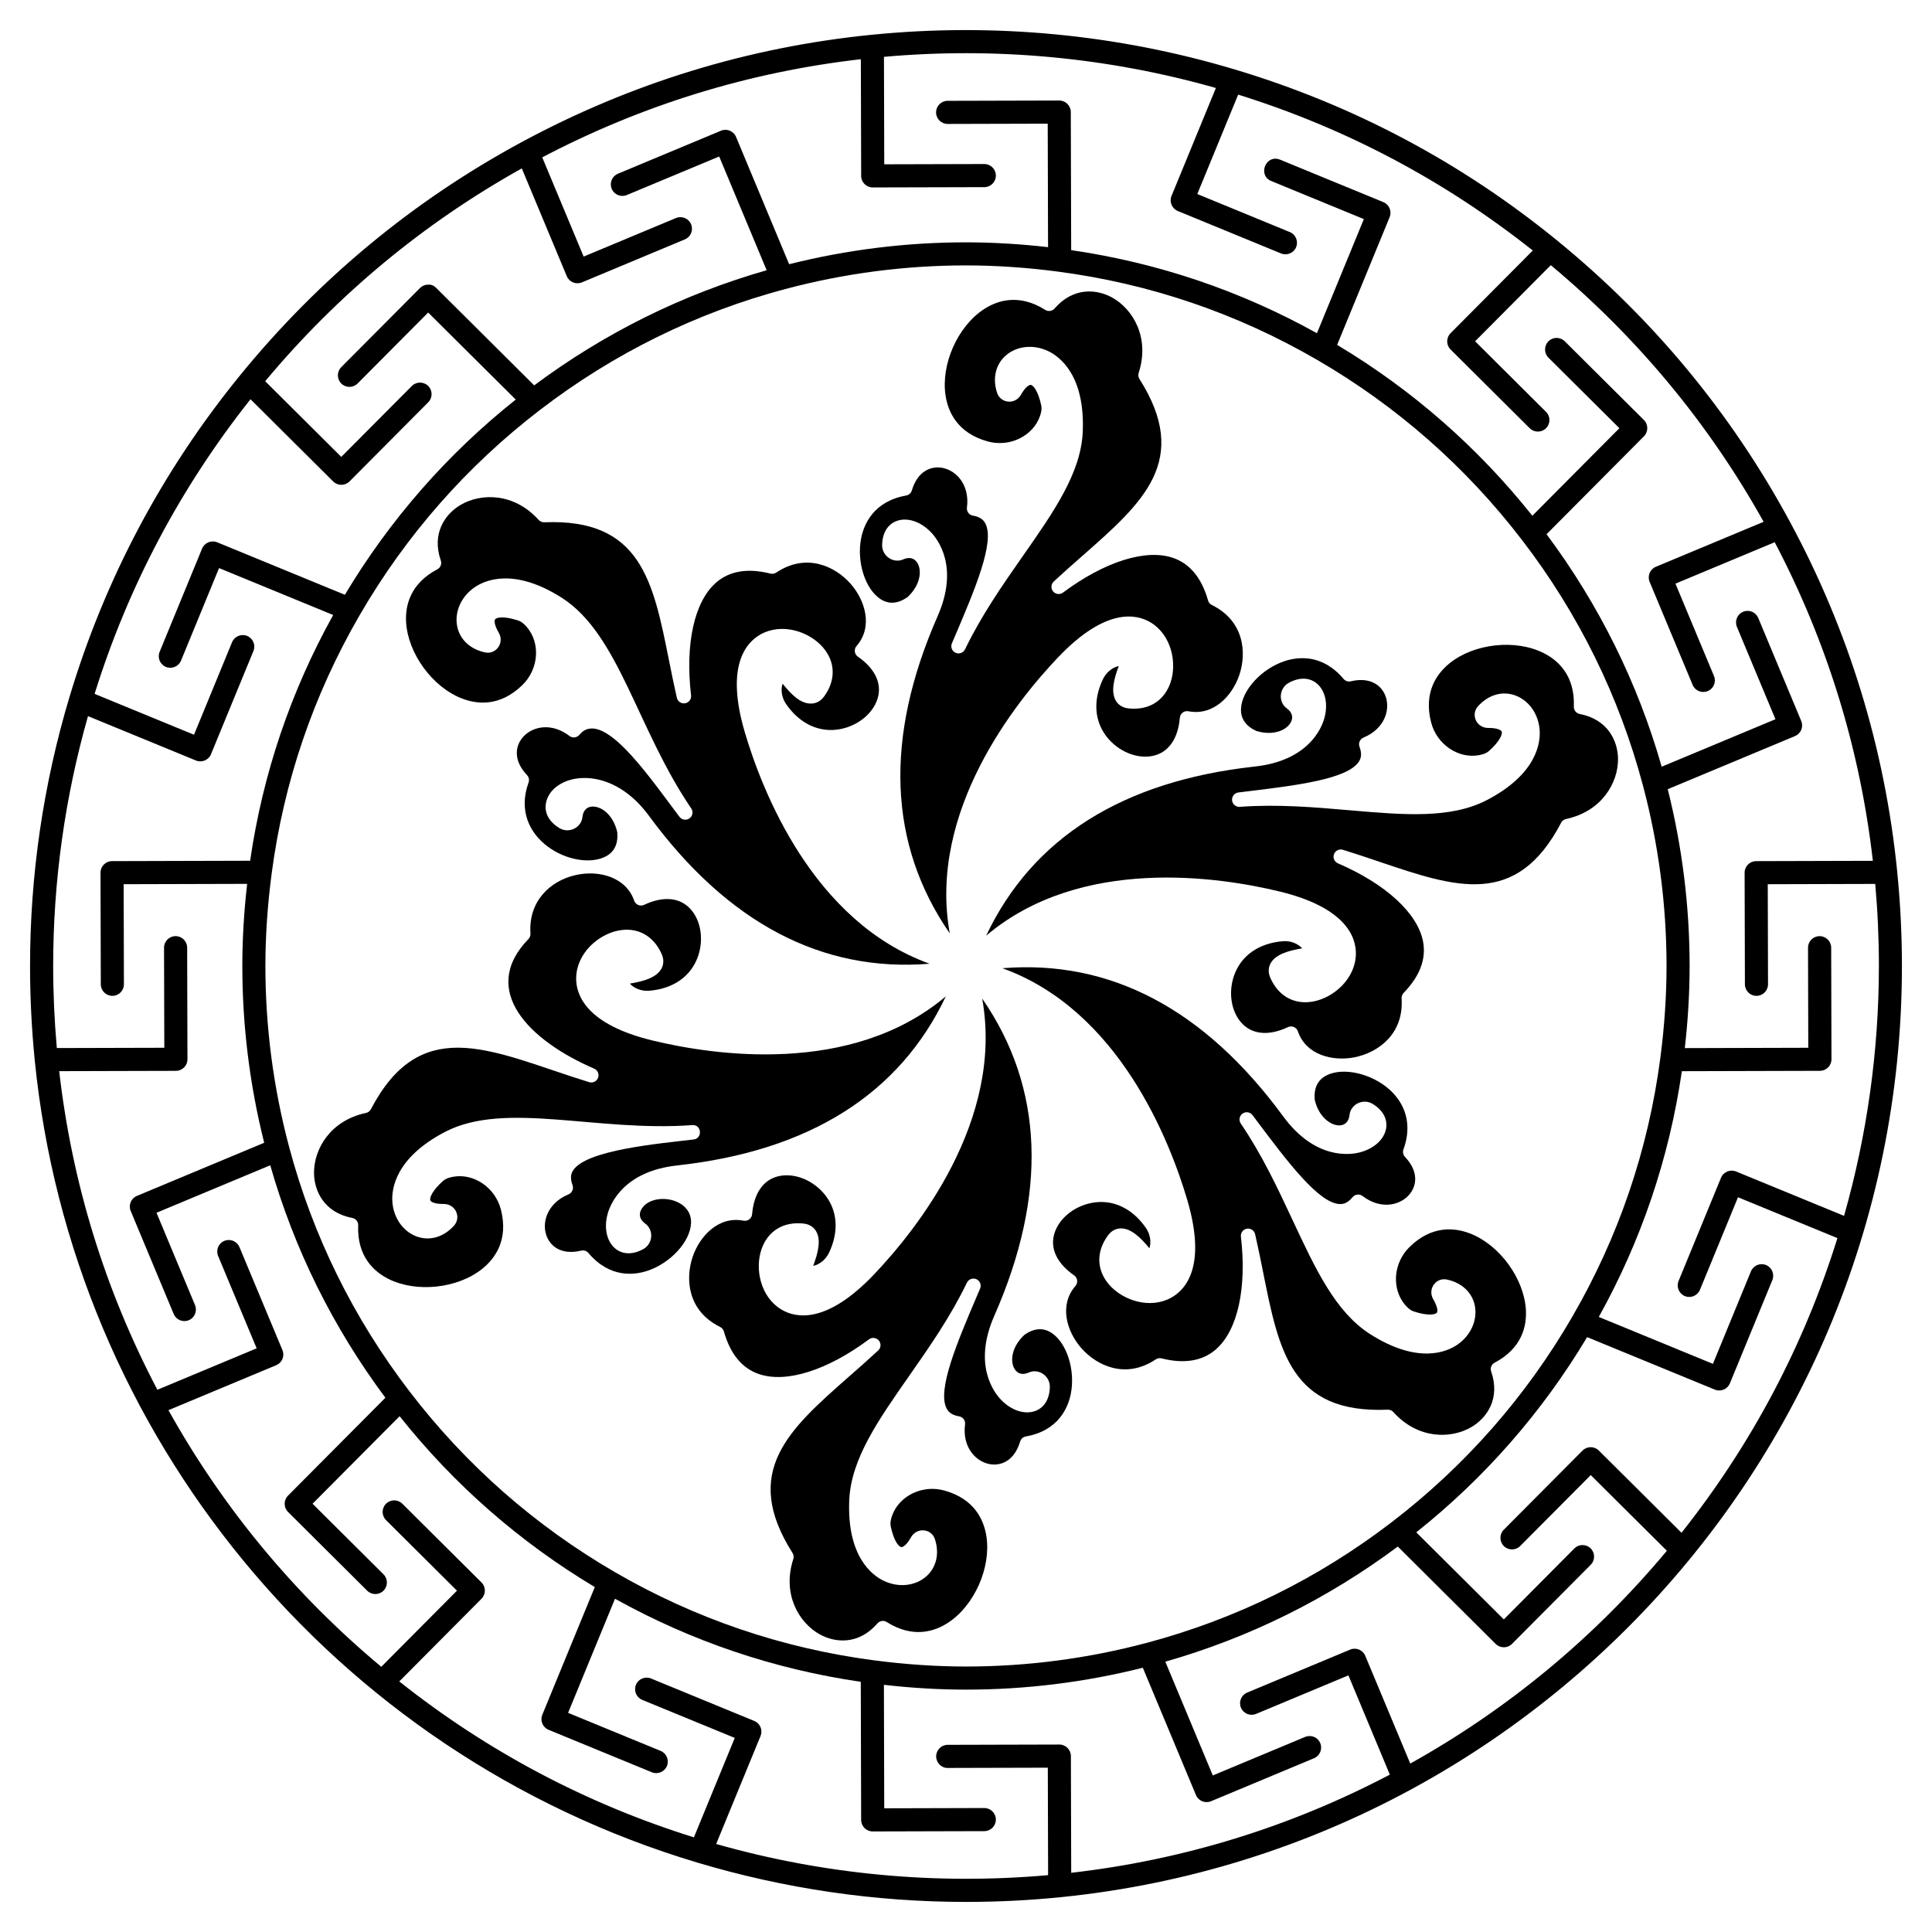
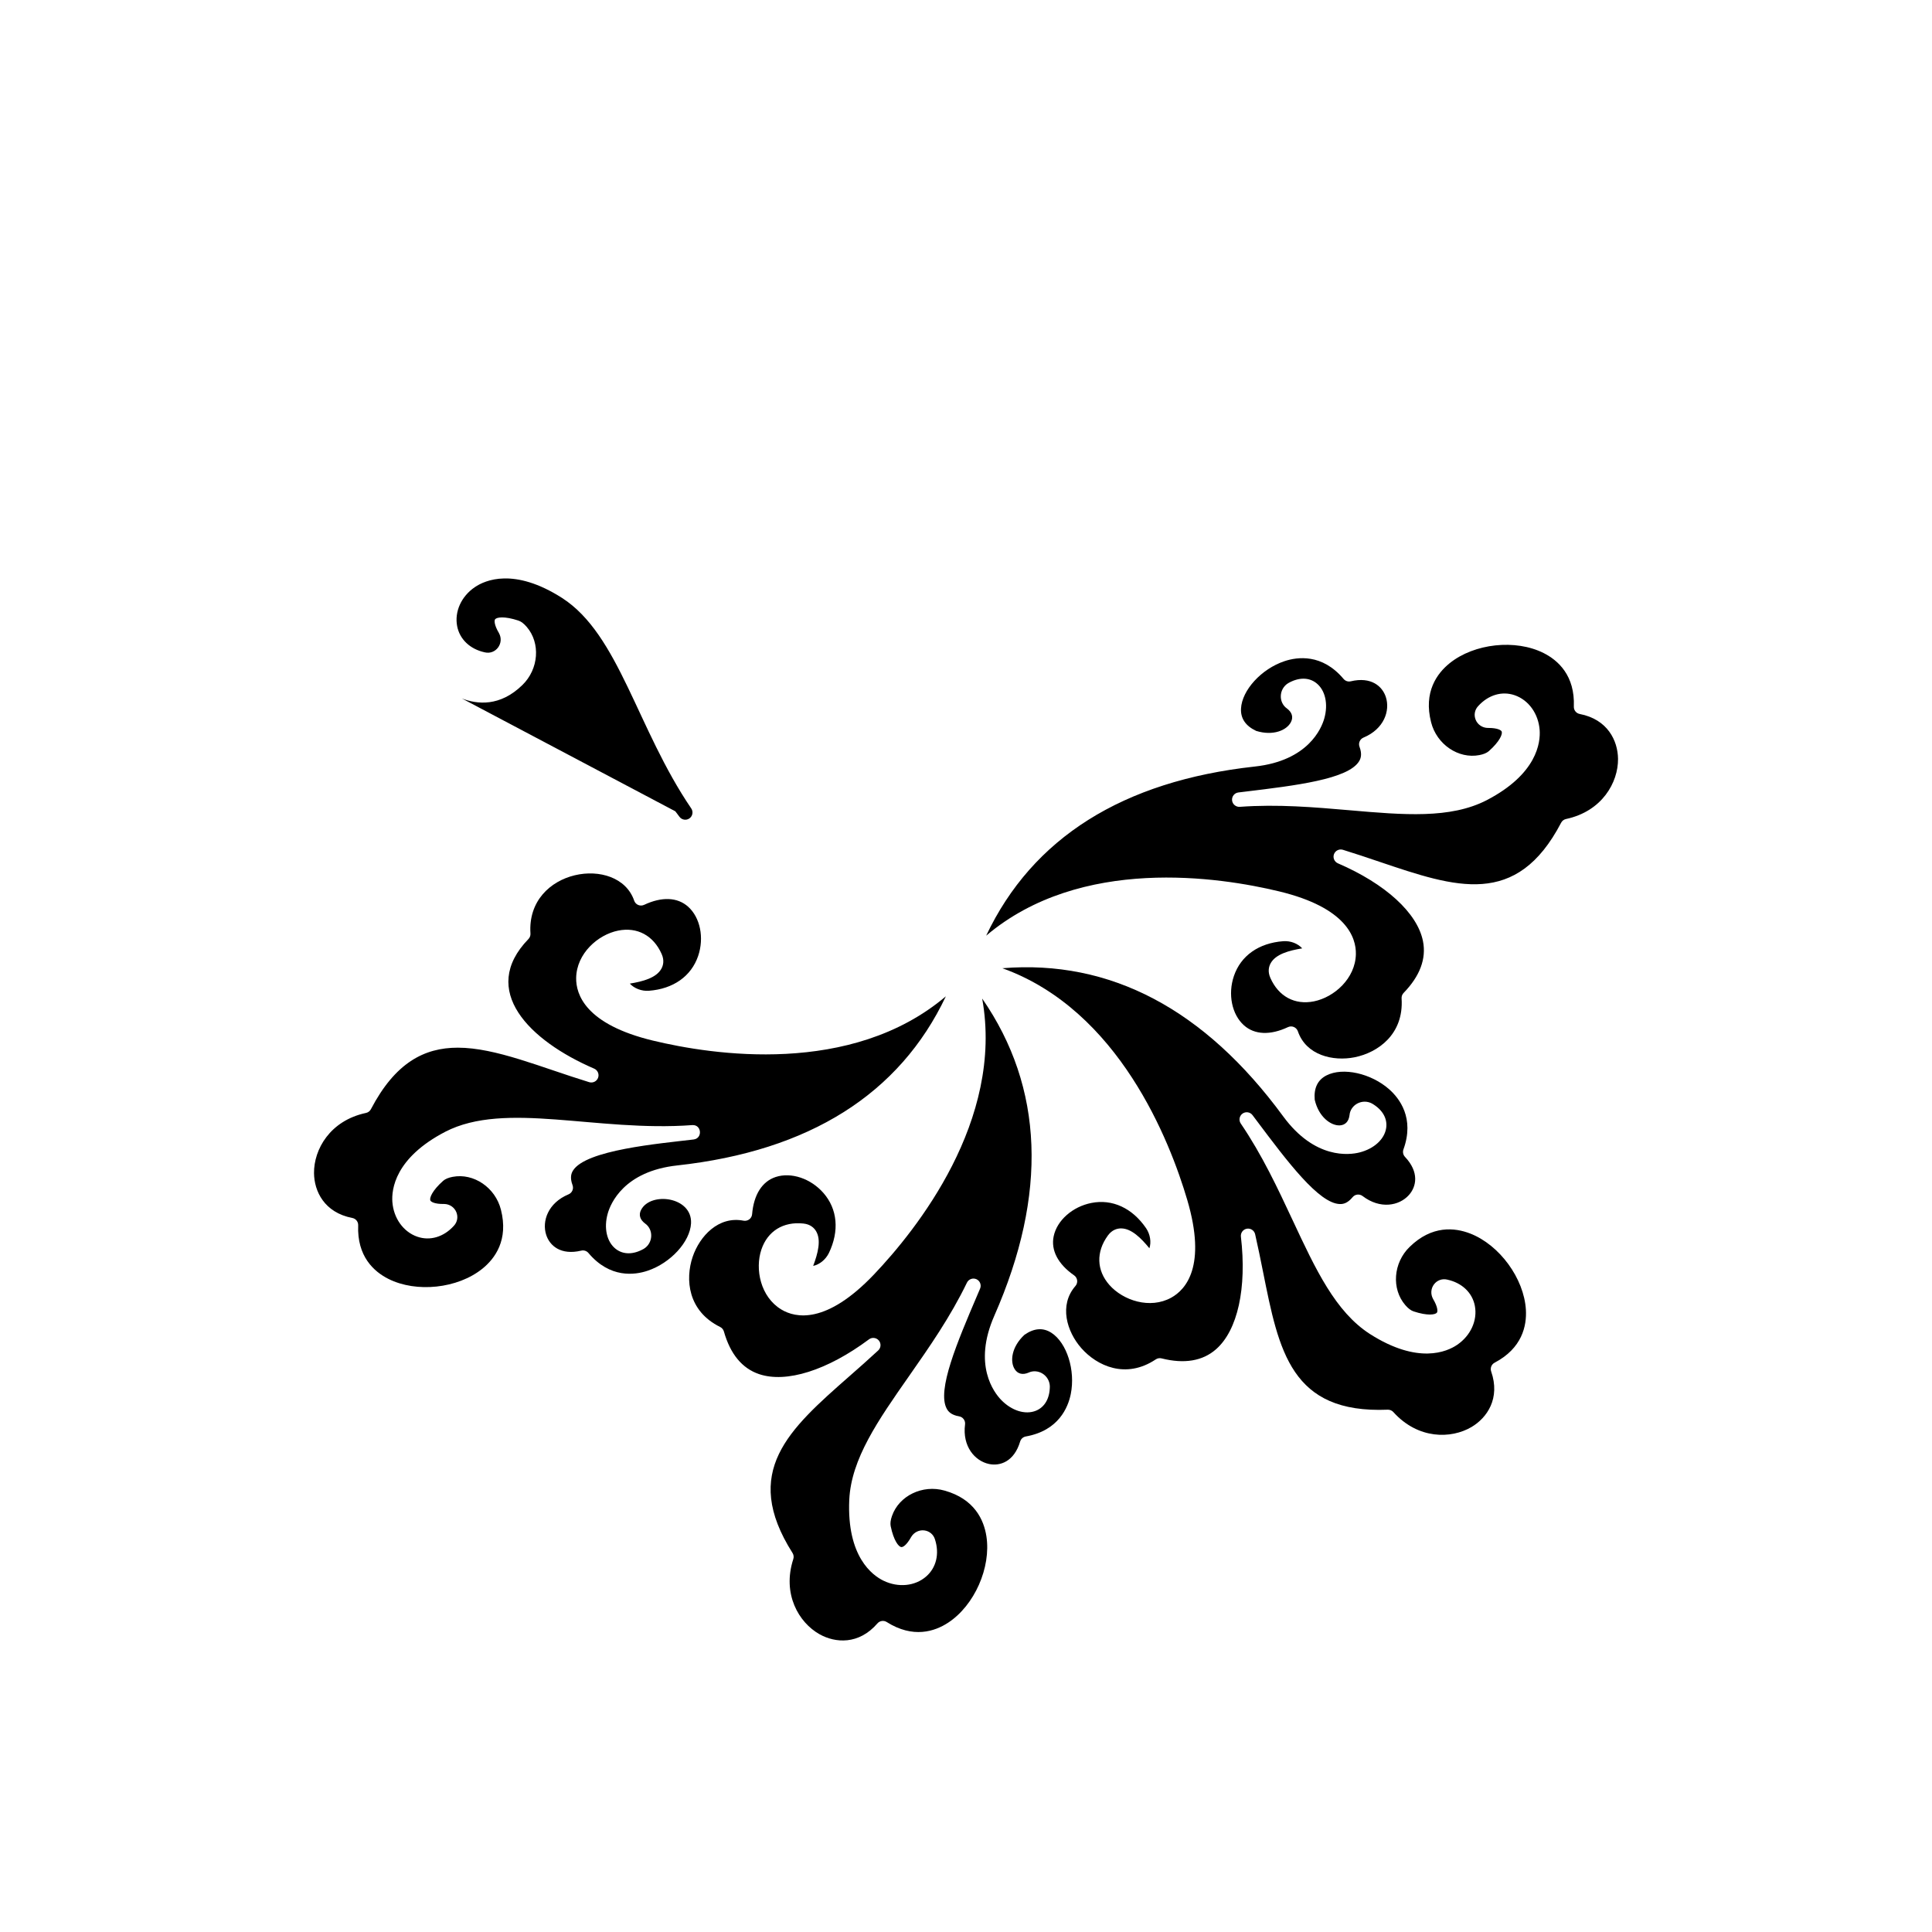
<svg xmlns="http://www.w3.org/2000/svg" fill="#000000" width="800px" height="800px" version="1.1" viewBox="144 144 512 512">
  <g>
-     <path d="m377.35 302.77c2.203 1.43 4.598 1.254 7.148-0.52 3.441-3.199 3.898-7.086 2.57-9.145-0.805-1.242-2.121-1.551-3.676-0.875-1.121 0.535-2.516 0.449-3.656-0.25-1.191-0.734-1.926-2-1.965-3.387 0.012-3.188 1.359-5.527 3.703-6.473 0.723-0.289 1.496-0.43 2.297-0.43 2.312 0 4.828 1.172 6.894 3.305 1.879 1.938 7.555 9.273 1.809 22.316-14.172 32.234-13.074 60.461 3.223 84.047-5.844-32.375 17.547-61.422 28.648-73.094 12.68-13.348 20.848-11.566 24.578-9.316 5.535 3.336 7.035 10.699 5.289 15.891-1.648 4.891-5.777 7.473-11.145 6.894-1.867-0.195-2.844-1.195-3.332-2-1.445-2.375-0.492-5.941 0.754-9.23-1.688 0.367-3.289 1.641-4.16 3.406-2.82 5.848-2.297 11.66 1.449 15.934 3.356 3.832 8.555 5.574 12.637 4.227 3.598-1.18 5.82-4.684 6.258-9.863 0.047-0.539 0.316-1.039 0.754-1.367 0.43-0.328 1-0.453 1.52-0.352 6.606 1.293 11.617-4.066 13.484-9.594 2-5.926 1.293-14.348-7.285-18.57-0.484-0.238-0.848-0.672-0.996-1.195-1.695-5.977-4.828-9.777-9.312-11.297-7.203-2.441-18.102 0.992-29.137 9.211-0.82 0.605-1.961 0.473-2.613-0.309s-0.578-1.934 0.164-2.625c2.535-2.356 5.098-4.613 7.606-6.812 16.082-14.137 28.781-25.301 15.109-46.863-0.305-0.48-0.383-1.074-0.207-1.617 3.012-9.297-1.48-16.84-6.93-19.91-4.188-2.359-10.422-2.859-15.359 2.852-0.621 0.715-1.676 0.867-2.465 0.363-6.969-4.398-12.711-2.516-16.293-0.16-6.957 4.566-11.406 14.621-10.125 22.895 0.664 4.289 3.129 9.871 11.094 12.105 5.824 1.656 12.074-1.363 13.93-6.723 0.375-1.055 0.492-1.984 0.348-2.699-0.805-3.875-2.109-5.441-2.789-5.547-0.391-0.031-1.383 0.43-2.664 2.707-0.738 1.23-2.055 1.891-3.469 1.711-1.359-0.176-2.449-1.098-2.832-2.414-1.215-3.781-0.34-7.461 2.344-9.797 2.961-2.566 7.391-3.008 11.297-1.121 2.957 1.426 9.758 6.375 9.086 21.465-0.523 10.852-7.629 21.016-15.855 32.785-5.383 7.703-10.949 15.668-15.332 24.746-0.453 0.938-1.57 1.336-2.516 0.914-0.945-0.43-1.375-1.539-0.969-2.496l0.723-1.688c5.301-12.422 10.785-25.262 8.109-30.152-0.379-0.688-1.125-1.645-3.262-2.004-1.012-0.172-1.711-1.113-1.582-2.133 0.762-5.844-2.613-9.703-6.34-10.496-2.945-0.629-6.668 0.605-8.266 5.961-0.211 0.691-0.789 1.211-1.5 1.336-8.695 1.543-11.195 7.699-11.914 11.23-1.273 6.277 1.023 13.562 5.121 16.223z" />
    <path d="m422.64 497.21c-2.199-1.426-4.598-1.25-7.144 0.523-3.441 3.195-3.902 7.086-2.574 9.141 0.801 1.242 2.113 1.551 3.68 0.879 1.125-0.535 2.519-0.449 3.656 0.25 1.191 0.734 1.926 2.004 1.961 3.387-0.012 3.191-1.359 5.531-3.703 6.473-2.809 1.125-6.418 0-9.199-2.875-1.875-1.938-7.551-9.273-1.805-22.316 14.176-32.238 13.078-60.465-3.223-84.047 5.84 32.367-17.543 61.422-28.645 73.094-12.68 13.34-20.848 11.57-24.578 9.316-5.535-3.336-7.035-10.699-5.289-15.891 1.645-4.891 5.805-7.469 11.145-6.891 1.867 0.195 2.84 1.191 3.328 1.996 1.445 2.375 0.488 5.945-0.75 9.234 1.684-0.367 3.289-1.641 4.16-3.406 2.816-5.848 2.293-11.664-1.449-15.934-3.356-3.828-8.547-5.57-12.637-4.227-3.598 1.18-5.82 4.684-6.258 9.863-0.043 0.539-0.316 1.039-0.754 1.367-0.43 0.328-1 0.449-1.52 0.352-6.609-1.297-11.617 4.07-13.484 9.594-2.004 5.926-1.293 14.344 7.281 18.57 0.484 0.238 0.848 0.672 1 1.195 1.691 5.977 4.824 9.777 9.312 11.297 7.227 2.449 18.113-0.996 29.137-9.211 0.344-0.254 0.742-0.379 1.145-0.379 0.551 0 1.09 0.234 1.469 0.688 0.648 0.781 0.578 1.938-0.164 2.629-2.535 2.356-5.098 4.609-7.606 6.812-16.082 14.133-28.781 25.301-15.105 46.863 0.305 0.48 0.383 1.074 0.207 1.613-3.016 9.297 1.477 16.836 6.926 19.91 4.191 2.367 10.43 2.852 15.363-2.852 0.617-0.715 1.668-0.875 2.469-0.367 6.965 4.398 12.707 2.516 16.289 0.164 6.961-4.566 11.406-14.621 10.125-22.895-0.66-4.289-3.125-9.871-11.09-12.105-5.832-1.656-12.07 1.363-13.93 6.723-0.375 1.051-0.492 1.984-0.348 2.699 0.801 3.875 2.109 5.441 2.789 5.547 0.449 0.059 1.395-0.445 2.664-2.703 0.738-1.234 2.109-1.883 3.465-1.711 1.359 0.176 2.449 1.098 2.832 2.414 1.215 3.781 0.34 7.461-2.348 9.797-2.949 2.566-7.379 3.012-11.293 1.121-2.957-1.426-9.758-6.375-9.082-21.465 0.523-10.852 7.625-21.016 15.852-32.781 5.383-7.703 10.949-15.668 15.332-24.746 0.453-0.938 1.566-1.336 2.516-0.914 0.945 0.43 1.375 1.535 0.969 2.496l-0.727 1.703c-5.297 12.41-10.777 25.246-8.102 30.137 0.379 0.688 1.125 1.645 3.262 2.004 1.012 0.172 1.711 1.113 1.582 2.133-0.762 5.844 2.613 9.703 6.344 10.496 2.926 0.621 6.66-0.605 8.258-5.957 0.211-0.695 0.789-1.211 1.5-1.336 8.699-1.543 11.199-7.699 11.914-11.23 1.27-6.297-1.027-13.578-5.125-16.242z" />
-     <path d="m266.4 329.1c4.055 1.574 10.113 2.227 16.031-3.555 4.348-4.219 4.856-11.137 1.145-15.426-0.727-0.848-1.473-1.418-2.168-1.652-3.746-1.242-5.766-0.895-6.195-0.355-0.227 0.285-0.312 1.418 1.012 3.656 1.488 2.676-0.844 5.816-3.762 5.109-3.879-0.844-6.633-3.438-7.312-6.93-0.742-3.844 1.09-7.906 4.68-10.344 2.707-1.848 10.398-5.266 23.125 2.863 15.137 9.742 19.805 34.566 34.23 55.777 0.586 0.859 0.379 2.027-0.469 2.633-0.836 0.602-2.019 0.43-2.644-0.406l-1.102-1.465c-7.769-10.359-19.57-27.367-25.426-20.273-0.652 0.793-1.824 0.926-2.641 0.301-4.684-3.582-9.715-2.59-12.262 0.246-2.019 2.238-2.809 6.078 1.027 10.133 0.496 0.527 0.652 1.285 0.406 1.969-5.473 15.094 12.344 23.711 20.387 19.617 2.336-1.188 3.387-3.359 3.121-6.449-1.047-4.578-4.152-6.902-6.629-6.801-1.477 0.07-2.398 1.047-2.602 2.742-0.102 1.242-0.867 2.406-2.039 3.043-1.234 0.668-2.695 0.672-3.914 0.008-2.758-1.605-4.113-3.945-3.758-6.445 1.117-7.914 16.598-11.574 27.316 3.07 20.832 28.387 45.84 41.566 74.395 39.23-30.957-11.125-44.418-45.902-48.973-61.355-5.223-17.656 0.398-23.832 4.215-25.941 5.656-3.125 12.785-0.746 16.41 3.367 3.41 3.867 3.559 8.762 0.398 13.094-1.102 1.52-2.457 1.863-3.398 1.887-2.953 0.09-5.391-2.547-7.617-5.269-0.523 1.641-0.223 3.672 0.871 5.309 3.652 5.363 8.949 7.816 14.523 6.711 4.996-0.992 9.102-4.621 9.984-8.832 0.773-3.707-1.152-7.379-5.418-10.348-0.449-0.309-0.738-0.797-0.809-1.336-0.066-0.539 0.098-1.082 0.457-1.492 4.422-5.07 2.289-12.094-1.566-16.473-4.137-4.695-11.789-8.285-19.723-2.977-0.453 0.301-1.012 0.398-1.531 0.266-6.031-1.52-10.887-0.707-14.445 2.418-5.727 5.023-8.191 16.18-6.59 29.84 0.117 1.008-0.574 1.934-1.578 2.109-1.031 0.168-1.965-0.473-2.191-1.461-0.773-3.367-1.441-6.719-2.098-9.988-4.203-20.996-7.492-37.559-33.035-36.516-0.527 0.02-1.117-0.207-1.5-0.633-6.547-7.262-15.32-7.137-20.707-3.957-4.141 2.449-7.684 7.606-5.211 14.73 0.309 0.895-0.082 1.883-0.918 2.32-7.289 3.836-8.531 9.742-8.281 14.027 0.492 8.297 6.977 17.176 14.777 20.203z" />
+     <path d="m266.4 329.1c4.055 1.574 10.113 2.227 16.031-3.555 4.348-4.219 4.856-11.137 1.145-15.426-0.727-0.848-1.473-1.418-2.168-1.652-3.746-1.242-5.766-0.895-6.195-0.355-0.227 0.285-0.312 1.418 1.012 3.656 1.488 2.676-0.844 5.816-3.762 5.109-3.879-0.844-6.633-3.438-7.312-6.93-0.742-3.844 1.09-7.906 4.68-10.344 2.707-1.848 10.398-5.266 23.125 2.863 15.137 9.742 19.805 34.566 34.23 55.777 0.586 0.859 0.379 2.027-0.469 2.633-0.836 0.602-2.019 0.43-2.644-0.406l-1.102-1.465z" />
    <path d="m533.59 470.89c-4.039-1.566-10.105-2.231-16.023 3.555-4.348 4.215-4.856 11.137-1.145 15.426 0.727 0.848 1.473 1.418 2.164 1.652 3.762 1.246 5.766 0.891 6.199 0.355 0.23-0.285 0.312-1.418-1.012-3.656-0.695-1.262-0.586-2.758 0.258-3.863 0.828-1.09 2.188-1.566 3.5-1.246 3.887 0.84 6.637 3.434 7.316 6.93 0.746 3.844-1.09 7.902-4.676 10.344-2.703 1.848-10.387 5.269-23.129-2.863-9.137-5.883-14.387-17.117-20.465-30.125-3.981-8.512-8.094-17.316-13.762-25.652-0.586-0.859-0.379-2.027 0.469-2.633 0.836-0.598 2.019-0.43 2.644 0.406l1.109 1.477c8.102 10.797 16.477 21.961 22.051 22.09 0.816 0.02 1.988-0.152 3.367-1.824 0.656-0.797 1.824-0.922 2.641-0.301 4.68 3.578 9.711 2.586 12.262-0.246 2.019-2.238 2.809-6.078-1.027-10.137-0.496-0.527-0.652-1.285-0.406-1.969 3.008-8.301-1.074-13.543-3.773-15.93-4.812-4.254-12.27-5.906-16.617-3.688-2.336 1.188-3.387 3.359-3.121 6.449 1.047 4.586 4.293 6.894 6.633 6.801 1.473-0.074 2.394-1.047 2.594-2.742 0.105-1.246 0.871-2.406 2.047-3.043 1.234-0.668 2.703-0.664 3.914-0.004 2.754 1.602 4.109 3.941 3.754 6.441-0.422 2.988-3.203 5.551-7.086 6.523-2.606 0.66-11.805 1.906-20.23-9.594-20.828-28.387-45.816-41.566-74.398-39.23 30.949 11.125 44.418 45.902 48.98 61.352 5.219 17.66-0.402 23.832-4.219 25.945-5.652 3.125-12.781 0.746-16.406-3.367-3.41-3.867-3.559-8.762-0.398-13.094 1.102-1.52 2.453-1.863 3.394-1.887h0.105c2.738 0 5.316 2.578 7.512 5.269 0.523-1.645 0.223-3.668-0.867-5.301-3.66-5.367-8.965-7.82-14.527-6.711-4.996 0.992-9.102 4.621-9.98 8.832-0.773 3.707 1.148 7.379 5.414 10.348 0.449 0.309 0.738 0.797 0.809 1.336 0.066 0.539-0.098 1.082-0.457 1.492-4.422 5.07-2.289 12.094 1.566 16.469 4.133 4.695 11.773 8.293 19.727 2.977 0.449-0.301 1.012-0.398 1.531-0.266 6.027 1.52 10.883 0.703 14.438-2.418 5.727-5.023 8.191-16.18 6.59-29.84-0.117-1.008 0.574-1.938 1.578-2.109 0.992-0.168 1.965 0.465 2.191 1.457 0.773 3.371 1.445 6.723 2.102 9.996 4.199 20.992 7.406 37.578 33.031 36.512h0.078c0.543 0 1.059 0.23 1.422 0.633 6.547 7.262 15.32 7.137 20.707 3.957 4.141-2.449 7.684-7.602 5.211-14.727-0.309-0.895 0.082-1.883 0.918-2.32 7.289-3.836 8.531-9.746 8.285-14.027-0.496-8.305-6.981-17.188-14.785-20.211z" />
    <path d="m313.89 464.63c-0.676 1.316-0.293 2.602 1.078 3.621 1.027 0.711 1.652 1.957 1.613 3.297-0.039 1.398-0.77 2.668-1.953 3.391-2.766 1.586-5.469 1.586-7.457 0.031-2.379-1.863-3.203-5.555-2.109-9.402 0.738-2.594 4.258-11.18 18.43-12.719 35-3.848 58.895-18.91 71.172-44.816-25.109 21.242-61.961 15.516-77.621 11.738-17.902-4.309-20.438-12.266-20.355-16.625 0.121-6.461 5.746-11.441 11.117-12.523 5.066-1.023 9.371 1.301 11.539 6.199 0.766 1.711 0.391 3.059-0.062 3.883-1.332 2.438-4.898 3.394-8.371 3.961 1.16 1.277 3.144 2.039 5.027 1.898 6.477-0.48 11.246-3.844 13.078-9.223 1.637-4.824 0.547-10.195-2.66-13.059-2.824-2.523-6.973-2.699-11.668-0.484-0.496 0.23-1.066 0.238-1.562 0.027-0.5-0.211-0.887-0.629-1.062-1.141-4.215-12.293-28.633-8.547-27.488 8.715 0.035 0.539-0.16 1.07-0.539 1.461-13.195 13.598 0.289 26.957 17.422 34.34 0.93 0.402 1.387 1.465 1.039 2.418-0.352 0.957-1.387 1.465-2.359 1.168-12.879-3.953-24.758-9.141-34.828-9.141-8.918 0-16.586 4.012-23.02 16.309-0.266 0.508-0.738 0.867-1.297 0.984-9.559 2.035-13.84 9.695-13.777 15.953 0.047 4.812 2.738 10.461 10.148 11.883 0.93 0.176 1.594 1.008 1.555 1.953-0.328 8.23 4.172 12.258 8 14.188 7.434 3.742 18.367 2.566 24.891-2.676 3.383-2.719 6.984-7.644 4.938-15.66-1.48-5.875-7.238-9.77-12.789-8.703-1.102 0.207-1.965 0.566-2.516 1.051-2.953 2.629-3.656 4.547-3.406 5.188 0.133 0.344 1.059 1 3.672 0.953 1.438 0.023 2.68 0.867 3.215 2.148 0.531 1.27 0.273 2.672-0.668 3.66-2.672 2.945-6.293 4.023-9.656 2.867-3.703-1.273-6.301-4.894-6.621-9.223-0.242-3.273 0.641-11.637 14.043-18.602 15.934-8.199 40.043 0.121 65.418-1.754 2.5-0.188 2.816 3.512 0.375 3.809-9.098 1.098-28.633 2.758-31.988 8.273-0.406 0.672-0.859 1.797-0.102 3.828 0.359 0.965-0.109 2.043-1.059 2.438-5.441 2.266-7.098 7.117-5.922 10.742 0.93 2.867 3.859 5.469 9.289 4.176 0.727-0.168 1.441 0.078 1.91 0.629 5.684 6.754 12.266 5.848 15.68 4.699 6.086-2.039 11.242-7.668 11.504-12.547 0.367-7.094-10.73-8.465-13.234-3.582z" />
    <path d="m562.64 333.21c-0.93-0.176-1.594-1.008-1.555-1.953 0.324-8.23-4.172-12.258-8.004-14.188-7.43-3.742-18.367-2.566-24.891 2.676-3.379 2.719-6.984 7.644-4.934 15.66 1.484 5.875 7.25 9.773 12.789 8.703 1.098-0.207 1.965-0.57 2.516-1.051 2.953-2.629 3.656-4.543 3.406-5.188-0.125-0.336-1.031-0.957-3.512-0.957h-0.164c-1.438-0.023-2.68-0.863-3.215-2.144-0.531-1.27-0.273-2.668 0.668-3.66 2.672-2.941 6.285-4.031 9.66-2.867 3.699 1.277 6.297 4.894 6.621 9.223 0.238 3.273-0.641 11.637-14.047 18.602-9.66 4.969-22.004 3.902-36.316 2.66-9.363-0.809-19.055-1.645-29.102-0.906-1.02 0.074-1.949-0.688-2.047-1.723-0.102-1.031 0.641-1.961 1.676-2.086l1.832-0.223c13.402-1.617 27.262-3.293 30.16-8.055 0.406-0.672 0.863-1.797 0.105-3.828-0.359-0.965 0.109-2.039 1.059-2.438 5.441-2.262 7.098-7.117 5.922-10.738-0.93-2.871-3.891-5.465-9.293-4.176-0.719 0.172-1.441-0.078-1.91-0.629-5.684-6.754-12.266-5.848-15.68-4.699-6.086 2.039-11.246 7.668-11.5 12.547-0.141 2.617 1.215 4.613 4.027 5.93 4.492 1.387 8.09-0.164 9.203-2.34 0.676-1.316 0.293-2.602-1.078-3.625-1.023-0.707-1.648-1.953-1.609-3.289 0.039-1.398 0.766-2.672 1.949-3.394 2.769-1.586 5.477-1.59 7.461-0.031 2.383 1.863 3.207 5.551 2.109 9.402-0.738 2.594-4.254 11.18-18.426 12.719-35 3.844-58.895 18.906-71.172 44.816 25.109-21.246 61.969-15.52 77.621-11.738 17.902 4.309 20.438 12.266 20.355 16.625-0.121 6.461-5.75 11.441-11.117 12.523-5.078 1.02-9.371-1.301-11.539-6.199-0.766-1.711-0.391-3.059 0.062-3.883 1.332-2.438 4.898-3.394 8.371-3.961-1.164-1.273-3.055-2.043-5.027-1.898-6.477 0.48-11.246 3.84-13.074 9.223-1.641 4.824-0.547 10.195 2.656 13.062 2.82 2.519 6.973 2.695 11.672 0.484 0.258-0.121 0.539-0.184 0.816-0.184 0.254 0 0.508 0.051 0.746 0.152 0.5 0.211 0.887 0.629 1.062 1.141 2.184 6.363 9.328 8.023 15.047 6.879 6.129-1.23 13.07-6.055 12.438-15.594-0.035-0.539 0.16-1.07 0.539-1.461 4.324-4.457 6.051-9.07 5.129-13.715-1.488-7.473-9.918-15.184-22.547-20.629-0.93-0.402-1.387-1.465-1.039-2.418 0.352-0.953 1.395-1.461 2.359-1.168 3.309 1.016 6.543 2.109 9.703 3.18 20.285 6.859 36.305 12.273 48.137-10.352 0.266-0.504 0.738-0.867 1.297-0.984 9.559-2.039 13.844-9.699 13.781-15.953-0.062-4.812-2.754-10.461-10.16-11.883z" />
-     <path d="m646.77 374.88c-3.277-32.59-12.828-63.723-28.379-92.531-15.516-28.738-36.266-53.828-61.672-74.566l-0.012-0.012c-25.387-20.723-54.148-35.984-85.469-45.363-0.004 0-0.012-0.004-0.016-0.004-31.102-9.316-63.879-12.438-96.328-9.176h-0.02c-32.59 3.277-63.723 12.828-92.535 28.383-0.004 0-0.008 0.004-0.012 0.004-28.746 15.52-53.832 36.273-74.566 61.68 0 0.004-0.004 0.004-0.008 0.008-20.715 25.387-35.98 54.145-45.359 85.477 0 0.004 0 0.008-0.004 0.008-6.918 23.113-10.426 47.07-10.426 71.211 0 8.332 0.422 16.785 1.258 25.117v0.02c9.969 98.957 79.02 183.57 175.55 212.46 23.125 6.922 47.086 10.434 71.227 10.434 137.32 0 248.03-111.55 248.03-248.03 0-8.344-0.422-16.789-1.262-25.109 0.004-0.004 0.004-0.008 0.004-0.012zm-14.082 91.336-28.609-11.758c-1.555-0.641-3.352 0.102-3.996 1.668l-11.246 27.355c-0.637 1.547 0.09 3.348 1.668 3.996 1.562 0.641 3.356-0.105 4-1.668l10.082-24.523 26.348 10.828c-8.871 28.449-22.758 54.691-41.32 78.082l-21.906-21.785c-1.203-1.191-3.144-1.191-4.332 0.012l-20.859 20.969c-1.191 1.195-1.188 3.141 0.012 4.332 1.199 1.191 3.141 1.188 4.332-0.012l18.703-18.801 20.172 20.059c-19.156 22.945-42.016 41.898-68.004 56.395l-11.922-28.559c-0.648-1.562-2.449-2.297-4.004-1.645l-27.297 11.391c-1.59 0.664-2.289 2.477-1.648 4.004 0.648 1.559 2.445 2.297 4.004 1.648l24.477-10.215 10.977 26.305c-26.41 13.879-54.789 22.621-84.438 26.016l-0.086-30.934c-0.004-1.688-1.375-3.055-3.062-3.055h-0.008l-29.578 0.078c-1.688 0.004-3.055 1.375-3.055 3.059v0.012c0.004 1.691 1.441 3.125 3.07 3.055l26.516-0.07 0.078 28.477c-29.684 2.644-59.488-0.16-87.969-8.258l11.762-28.609c0.156-0.383 0.227-0.777 0.227-1.168 0-1.203-0.715-2.344-1.895-2.832l-27.352-11.246c-1.559-0.637-3.356 0.102-4 1.668-0.633 1.547 0.09 3.348 1.668 3.996l24.523 10.082-10.832 26.348c-28.449-8.867-54.691-22.754-78.078-41.316l21.789-21.91c0.594-0.598 0.891-1.379 0.891-2.156 0-0.785-0.297-1.574-0.902-2.172l-20.965-20.855c-1.199-1.191-3.141-1.191-4.332 0.012-1.18 1.184-1.195 3.129 0.012 4.332l18.797 18.699-20.062 20.172c-22.945-19.152-41.898-42.008-56.398-68.008l28.562-11.922c1.176-0.492 1.883-1.629 1.879-2.832 0-0.391-0.074-0.789-0.234-1.172l-11.391-27.293c-0.652-1.562-2.449-2.297-4.004-1.645-1.59 0.66-2.289 2.473-1.648 4.004l10.211 24.469-26.309 10.98c-13.879-26.414-22.625-54.789-26.02-84.434l30.934-0.082c1.688-0.004 3.055-1.375 3.055-3.059v-0.012l-0.078-29.574c-0.004-1.688-1.375-3.055-3.062-3.055h-0.008c-1.691 0.004-3.055 1.375-3.055 3.059v0.012l0.07 26.512-28.484 0.074c-0.641-7.231-0.969-14.531-0.969-21.742 0-22.418 3.102-44.676 9.227-66.215l28.605 11.758c1.551 0.641 3.348-0.102 3.996-1.668l11.246-27.352c0.633-1.539-0.086-3.344-1.668-3.996-1.559-0.641-3.352 0.105-4 1.668l-10.082 24.52-26.344-10.828c8.875-28.457 22.758-54.695 41.32-78.082l21.906 21.789c1.199 1.191 3.141 1.188 4.332-0.012l20.855-20.969c0.594-0.598 0.891-1.379 0.891-2.16 0-0.785-0.297-1.574-0.902-2.172-1.199-1.191-3.141-1.191-4.332 0.012l-18.695 18.793-20.168-20.059c19.152-22.945 42.012-41.898 68.004-56.398l11.922 28.559c0.648 1.562 2.43 2.297 4.008 1.645l27.289-11.391c1.176-0.492 1.883-1.633 1.879-2.832 0-0.391-0.074-0.789-0.234-1.176-0.648-1.562-2.438-2.297-4.008-1.648l-24.465 10.211-10.973-26.293c26.418-13.875 54.789-22.617 84.434-26.012l0.086 30.93c0.004 1.688 1.375 3.055 3.062 3.055h0.008l29.574-0.078c1.691-0.004 3.055-1.375 3.055-3.059v-0.012c-0.004-1.688-1.375-3.055-3.062-3.055h-0.008l-26.512 0.07-0.078-28.477c29.699-2.652 59.488 0.156 87.965 8.254l-11.758 28.605c-0.633 1.547 0.09 3.348 1.668 3.996l27.355 11.246c1.562 0.641 3.356-0.102 4-1.668 0.633-1.543-0.09-3.348-1.668-3.996l-24.523-10.082 10.828-26.344c28.453 8.867 54.695 22.754 78.082 41.316l-21.793 21.906c-0.594 0.598-0.891 1.379-0.891 2.16 0 0.785 0.297 1.574 0.902 2.172l20.969 20.859c1.195 1.191 3.137 1.188 4.332-0.012 1.191-1.199 1.184-3.141-0.012-4.332l-18.797-18.699 20.062-20.172c22.949 19.16 41.898 42.012 56.398 68.008l-28.562 11.922c-1.57 0.656-2.289 2.453-1.645 4.004l11.395 27.297c0.648 1.566 2.441 2.293 4.008 1.645 1.172-0.492 1.883-1.633 1.879-2.832 0-0.391-0.074-0.789-0.234-1.172l-10.211-24.473 26.305-10.98c13.875 26.414 22.617 54.785 26.012 84.434l-30.93 0.086c-1.688 0.004-3.055 1.375-3.055 3.062v0.008l0.078 29.578c0.004 1.688 1.375 3.055 3.062 3.055h0.008c1.691-0.004 3.055-1.375 3.055-3.062v-0.008l-0.07-26.516 28.48-0.078c0.648 7.223 0.973 14.523 0.973 21.742-0.012 22.41-3.113 44.672-9.234 66.223z" />
-     <path d="m626.21 392.09h-0.008c-1.688 0.004-3.055 1.375-3.055 3.059v0.008l0.066 26.512-32.723 0.09c0.848-7.414 1.277-14.719 1.277-21.762 0-15.781-1.953-31.527-5.797-46.852l33.73-14.078c1.176-0.492 1.883-1.629 1.879-2.832 0-0.391-0.074-0.789-0.234-1.172l-11.391-27.293c-0.652-1.562-2.449-2.301-4.004-1.645-1.59 0.664-2.289 2.477-1.648 4.008l10.211 24.469-30.148 12.582c-6.356-22.258-16.609-42.953-30.512-61.609l25.805-25.945c0.594-0.598 0.891-1.379 0.891-2.16 0-0.785-0.297-1.574-0.902-2.172l-20.969-20.855c-1.203-1.191-3.144-1.191-4.332 0.012-1.191 1.199-1.184 3.144 0.012 4.332l18.797 18.695-23.07 23.195c-14.438-18.148-31.816-33.363-51.73-45.281l13.91-33.836c0.156-0.383 0.23-0.777 0.227-1.168 0-1.203-0.715-2.344-1.895-2.828l-27.352-11.246c-3.781-1.543-6.059 4.137-2.328 5.664l24.52 10.082-12.434 30.242c-20.27-11.273-42.148-18.672-65.129-22.016l-0.102-36.594c-0.004-1.691-1.375-3.055-3.062-3.055h-0.008l-29.578 0.078c-1.688 0.004-3.055 1.375-3.055 3.062v0.008c0.004 1.688 1.375 3.055 3.062 3.055h0.008l26.516-0.07 0.09 32.723c-7.406-0.848-14.707-1.277-21.758-1.277-15.789 0-31.543 1.949-46.855 5.797l-14.07-33.73c-0.648-1.562-2.449-2.301-4.004-1.645l-27.297 11.391c-1.176 0.492-1.887 1.633-1.883 2.832 0 0.391 0.074 0.789 0.234 1.172 0.648 1.562 2.445 2.297 4.004 1.645l24.477-10.211 12.582 30.145c-22.254 6.359-42.953 16.609-61.609 30.512l-25.941-25.805c-0.578-0.574-1.242-0.953-2.168-0.891-0.812 0-1.594 0.328-2.164 0.902l-20.859 20.969c-0.594 0.598-0.891 1.379-0.891 2.16 0 0.785 0.301 1.574 0.902 2.172 1.195 1.191 3.137 1.188 4.332-0.012l18.699-18.801 23.199 23.07c-18.148 14.438-33.359 31.816-45.281 51.73l-33.844-13.91c-1.543-0.637-3.352 0.105-3.996 1.668l-11.25 27.363c-0.641 1.559 0.102 3.352 1.672 3.996 1.551 0.641 3.352-0.102 3.996-1.668l10.078-24.523 30.246 12.434c-11.273 20.273-18.668 42.152-22.012 65.125l-36.594 0.098c-1.691 0.004-3.055 1.375-3.055 3.059v0.008l0.078 29.582c0.004 1.688 1.375 3.055 3.062 3.055h0.008c1.688-0.004 3.055-1.375 3.055-3.059v-0.012l-0.07-26.516 32.727-0.09c-0.848 7.414-1.277 14.719-1.277 21.762 0 15.789 1.949 31.539 5.793 46.848l-33.727 14.078c-1.176 0.492-1.883 1.633-1.879 2.832 0 0.391 0.074 0.789 0.234 1.172l11.391 27.293c0.648 1.562 2.445 2.301 4.004 1.648 1.59-0.664 2.289-2.477 1.648-4.004l-10.211-24.469 30.145-12.586c6.356 22.25 16.609 42.949 30.516 61.609l-25.805 25.941c-0.594 0.598-0.891 1.379-0.891 2.16 0 0.785 0.297 1.574 0.902 2.172l20.969 20.859c1.195 1.191 3.137 1.188 4.332-0.012 1.188-1.195 1.188-3.141-0.012-4.332l-18.797-18.699 23.07-23.195c14.438 18.148 31.812 33.363 51.727 45.281l-13.91 33.836c-0.156 0.383-0.23 0.777-0.227 1.164 0 1.203 0.715 2.344 1.898 2.832l27.359 11.246c1.547 0.641 3.352-0.102 3.996-1.668 0.633-1.535-0.082-3.344-1.672-3.996l-24.523-10.082 12.434-30.242c20.27 11.273 42.156 18.672 65.133 22.016l0.098 36.598c0.004 1.688 1.375 3.055 3.062 3.055h0.008l29.574-0.078c1.691-0.004 3.055-1.375 3.055-3.059v-0.012c-0.004-1.688-1.375-3.055-3.062-3.055h-0.008l-26.512 0.07-0.086-32.723c7.41 0.848 14.711 1.277 21.758 1.277 15.785 0 31.535-1.949 46.855-5.801l14.078 33.727c0.648 1.562 2.43 2.297 4.008 1.645l27.289-11.391c1.574-0.66 2.289-2.465 1.645-4.004-0.648-1.562-2.434-2.297-4.008-1.645l-24.465 10.211-12.582-30.148c22.25-6.356 42.945-16.609 61.609-30.512l25.941 25.805c1.195 1.191 3.137 1.188 4.332-0.012l20.855-20.965c1.199-1.207 1.176-3.152-0.012-4.332-1.199-1.191-3.141-1.191-4.332 0.012l-18.691 18.797-23.199-23.074c18.152-14.441 33.363-31.82 45.277-51.73l33.844 13.91c1.547 0.641 3.352-0.102 3.996-1.668l11.246-27.352c0.637-1.555-0.098-3.352-1.672-3.996-1.539-0.641-3.352 0.102-3.996 1.668l-10.078 24.52-30.246-12.434c11.27-20.266 18.668-42.141 22.016-65.125l36.59-0.098c1.691-0.004 3.055-1.371 3.055-3.059v-0.008l-0.074-29.574c-0.016-1.684-1.383-3.047-3.074-3.047zm-42.211 32.336c-3.199 24.309-11.055 47.375-23.344 68.555 0 0.004-0.004 0.004-0.004 0.004-12.289 21.191-28.379 39.488-47.816 54.395-0.004 0-0.008 0-0.008 0.004-19.5 14.949-41.359 25.715-64.965 32h-0.008c-15.617 4.156-31.723 6.262-47.863 6.262-7.875 0-16.094-0.555-24.43-1.652h-0.016c-24.293-3.195-47.352-11.047-68.535-23.332-0.004 0-0.008-0.004-0.012-0.004-21.191-12.297-39.496-28.387-54.398-47.828l-0.004-0.004c-14.953-19.5-25.719-41.359-32-64.969-4.152-15.609-6.262-31.715-6.262-47.863 0-7.871 0.559-16.09 1.652-24.426v-0.012c3.195-24.297 11.051-47.363 23.34-68.555 0-0.004 0.004-0.008 0.008-0.012 12.293-21.191 28.383-39.488 47.816-54.391 0.004 0 0.008-0.004 0.012-0.008 19.488-14.941 41.344-25.707 64.945-31.992h0.016c15.613-4.156 31.715-6.262 47.867-6.262 7.883 0 16.105 0.555 24.434 1.652h0.004c24.305 3.195 47.367 11.051 68.555 23.34h0.004c21.191 12.293 39.492 28.379 54.391 47.816 0.004 0 0.004 0.004 0.008 0.008 14.949 19.492 25.715 41.348 31.996 64.957 0.004 0.004 0.004 0.008 0.004 0.012 4.156 15.621 6.266 31.723 6.266 47.867 0 7.879-0.559 16.102-1.652 24.438z" />
  </g>
</svg>